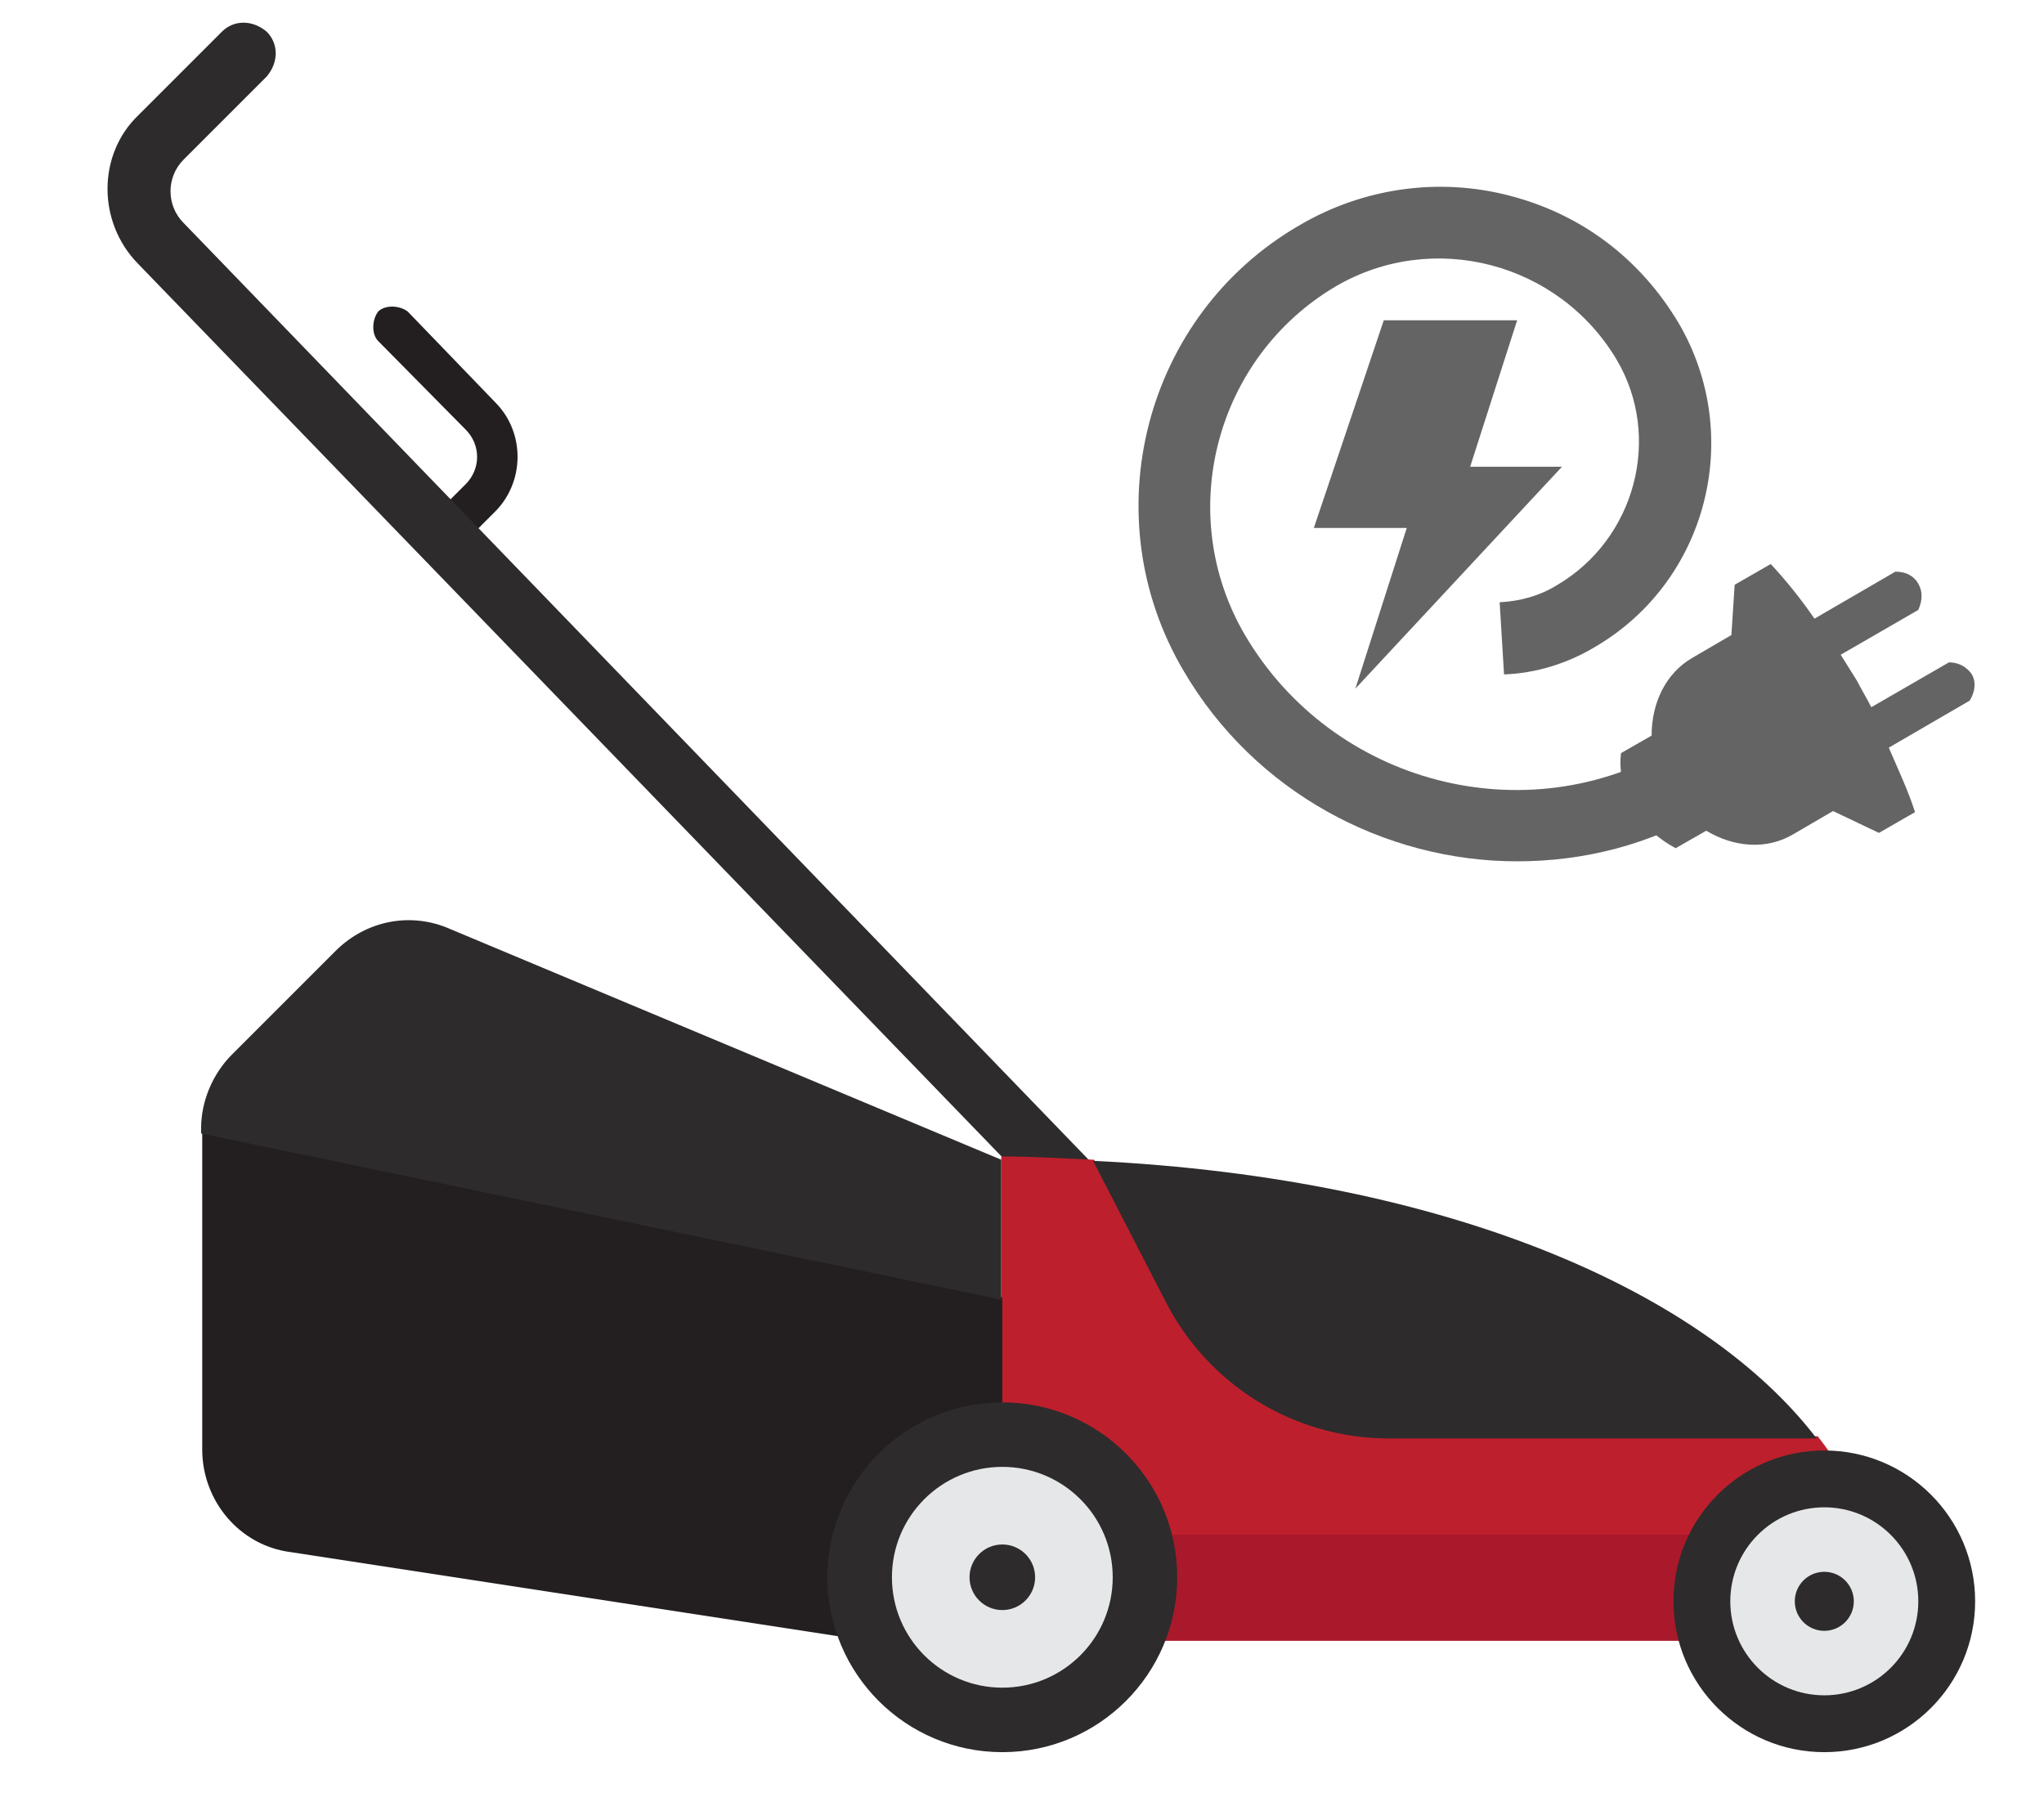
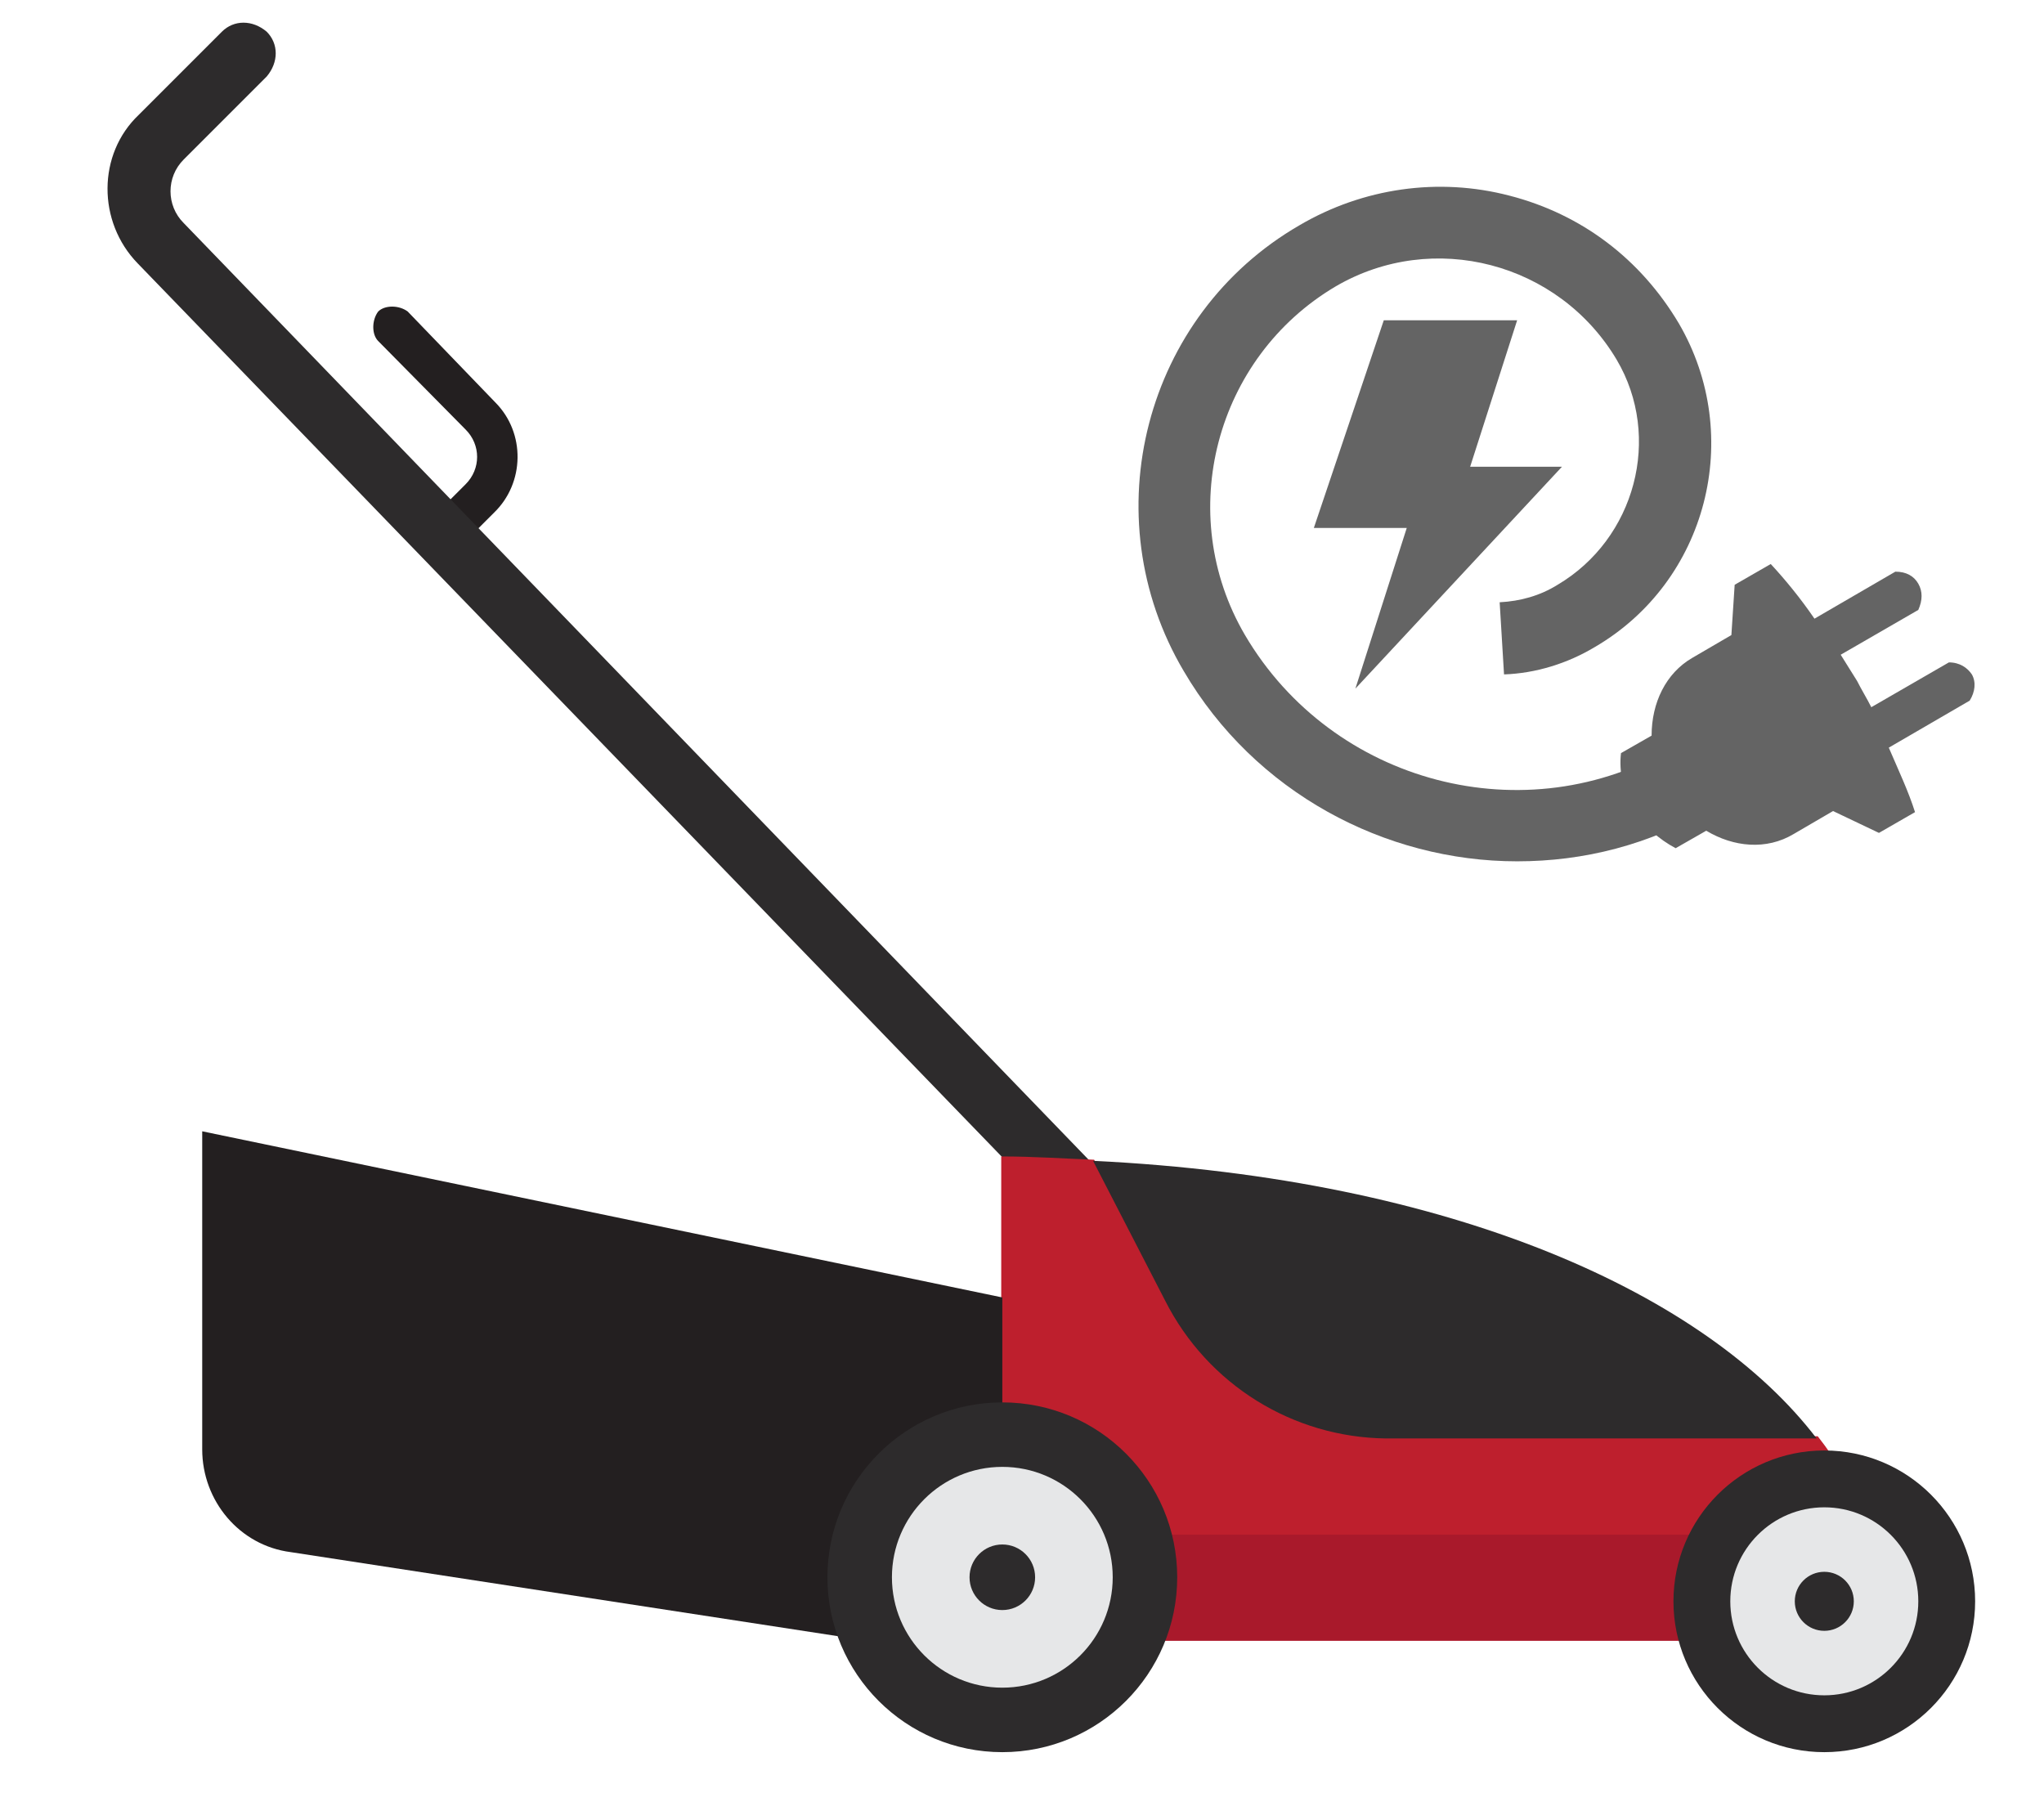
<svg xmlns="http://www.w3.org/2000/svg" version="1.1" id="Layer_1" x="0px" y="0px" viewBox="56.5 18 187 164" style="enable-background:new 56.5 18 187 164;" xml:space="preserve">
  <style type="text/css">
	.st0{fill:#231F20;}
	.st1{fill:#2D2B2C;}
	.st2{fill:#BE1F2D;}
	.st3{fill:#A9192B;}
	.st4{fill:#E6E7E8;}
	.st5{fill:#646464;}
</style>
  <g>
    <path class="st0" d="M97.2,68.9c-0.5,0-0.9-0.2-1.4-0.6c-0.6-0.6-0.6-1.9,0-2.7l3.3-3.3c1.4-1.4,1.4-3.6,0-5l-8-8.1   c-0.6-0.6-0.6-1.9,0-2.7c0.6-0.6,1.9-0.6,2.7,0l8,8.3c2.8,2.8,2.7,7.4-0.1,10.1l-3.3,3.3C98.1,68.7,97.6,68.9,97.2,68.9z" />
    <path class="st1" d="M153.9,128.5c-0.6,0-1.5-0.3-2-0.8L69.1,42.1c-3.7-3.8-3.7-10,0.1-13.6l7.6-7.6c1.1-1.1,2.8-1.1,4.1,0   c1.1,1.1,1.1,2.8,0,4.1l-7.6,7.6c-1.6,1.6-1.6,4.2,0,5.8L156,124c1.1,1.1,1.1,2.8-0.1,4.1C155.3,128.4,154.6,128.5,153.9,128.5z" />
    <path class="st2" d="M156.6,124.1l6.6,12.8c3.9,7.7,11.7,12.5,20.2,12.5h39.4c3.7,4.7,5.5,9.9,5.5,14.8c0,3.1,0,3.8,0,3.9h-80.2   v-44.3C151.1,123.8,153.9,124,156.6,124.1z" />
    <path class="st1" d="M163.1,137l-6.6-12.8c33.1,1.6,56.2,12.3,66.2,25.4h-39.4C174.8,149.5,167,144.7,163.1,137z" />
    <path class="st3" d="M227.4,158.4c0.6,1.9,0.8,3.9,0.8,5.8c0,3.1,0,3.8,0,3.9h-80.1v-9.7H227.4z" />
    <path class="st0" d="M148.2,136.7V170l-65.1-10c-4.7-0.6-8.1-4.7-8.1-9.4v-29.1L148.2,136.7z" />
-     <path class="st1" d="M74.9,121.2c0-2.5,1.1-5,2.8-6.7l9.5-9.5c2.8-2.8,6.9-3.6,10.5-2l50.4,21.1v12.8l-73.2-15.2V121.2z" />
    <g>
      <g>
        <circle class="st1" cx="223.4" cy="164.5" r="13.8" />
        <circle class="st4" cx="223.4" cy="164.5" r="8.6" />
        <circle class="st1" cx="223.4" cy="164.5" r="2.7" />
      </g>
      <g>
        <circle class="st1" cx="148.2" cy="162.3" r="16" />
        <circle class="st4" cx="148.2" cy="162.3" r="10.1" />
        <circle class="st1" cx="148.2" cy="162.3" r="3" />
      </g>
    </g>
  </g>
  <g>
    <polygon class="st5" points="195.3,47.3 183.1,47.3 176.7,66.3 185.2,66.3 180.5,81 199.4,60.7 191,60.7  " />
    <path class="st5" d="M236.9,79.7c-0.4-0.6-1.1-1.1-2.1-1.1l-7.1,4.1c-0.4-0.8-0.9-1.6-1.3-2.4c-0.5-0.8-1-1.6-1.5-2.4l7.1-4.1   c0.4-0.9,0.4-1.7,0-2.4s-1.1-1.1-2.1-1.1l-7.4,4.3c-1.3-1.9-2.7-3.6-4-5l-3.3,1.9l-0.3,4.6l-3.6,2.1c-2.4,1.4-3.7,4.1-3.7,7.1   l-2.8,1.6c-0.2,1.7,0.2,3.5,1.1,5.1c1,1.6,2.4,2.8,3.9,3.6l2.8-1.6c2.5,1.5,5.5,1.8,8,0.3l3.6-2.1l4.2,2l3.3-1.9   c-0.6-1.9-1.5-3.8-2.4-5.9l7.4-4.3C237.2,81.3,237.3,80.4,236.9,79.7z" />
    <path class="st5" d="M195.3,96.8c-12.1,0-24-6.3-30.5-17.4c-8.4-14.2-3.6-32.6,10.6-40.8c5.8-3.4,12.7-4.4,19.2-2.7   c6.6,1.7,12,5.8,15.5,11.7c6,10.3,2.6,23.6-7.7,29.6c-2.5,1.5-5.4,2.4-8.3,2.5l-0.4-6.6c1.9-0.1,3.7-0.6,5.3-1.6   c7.1-4.2,9.6-13.5,5.4-20.6c-5.3-8.9-16.8-11.9-25.7-6.7c-11,6.5-14.8,20.8-8.3,31.9c8,13.6,25.7,18.3,39.3,10.2l3.3,5.7   C207.4,95.3,201.4,96.8,195.3,96.8z" />
  </g>
</svg>